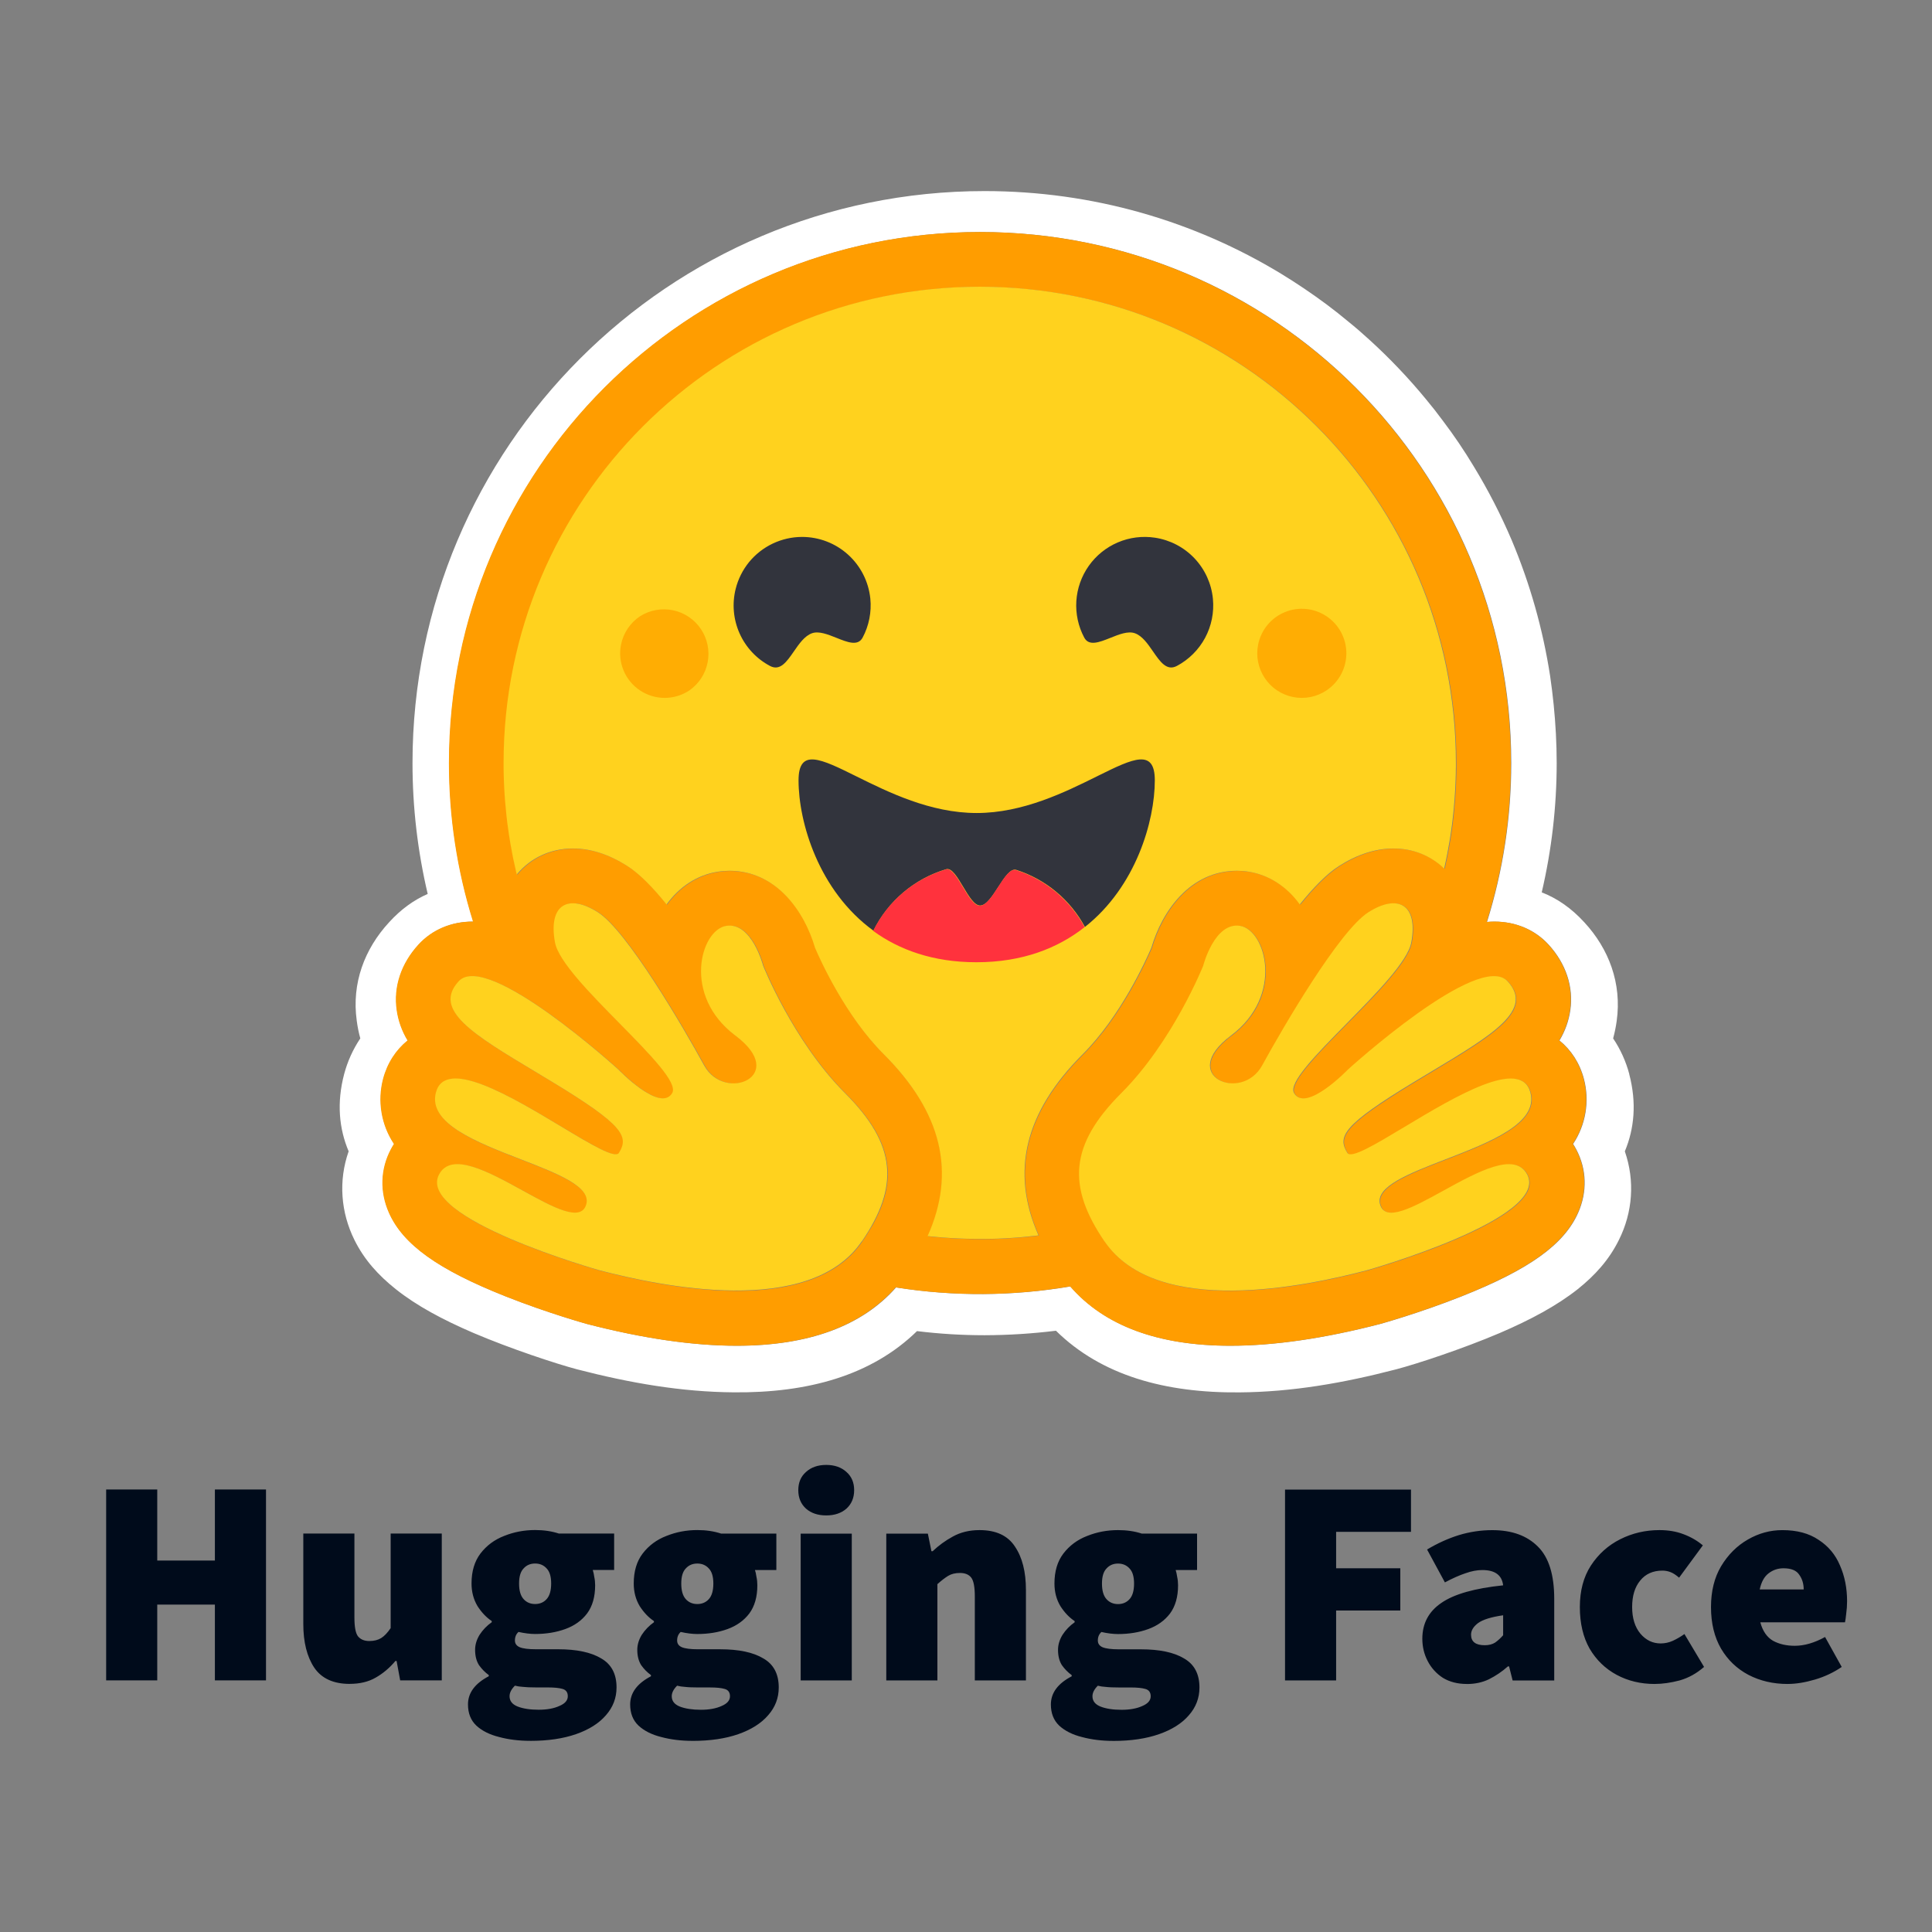
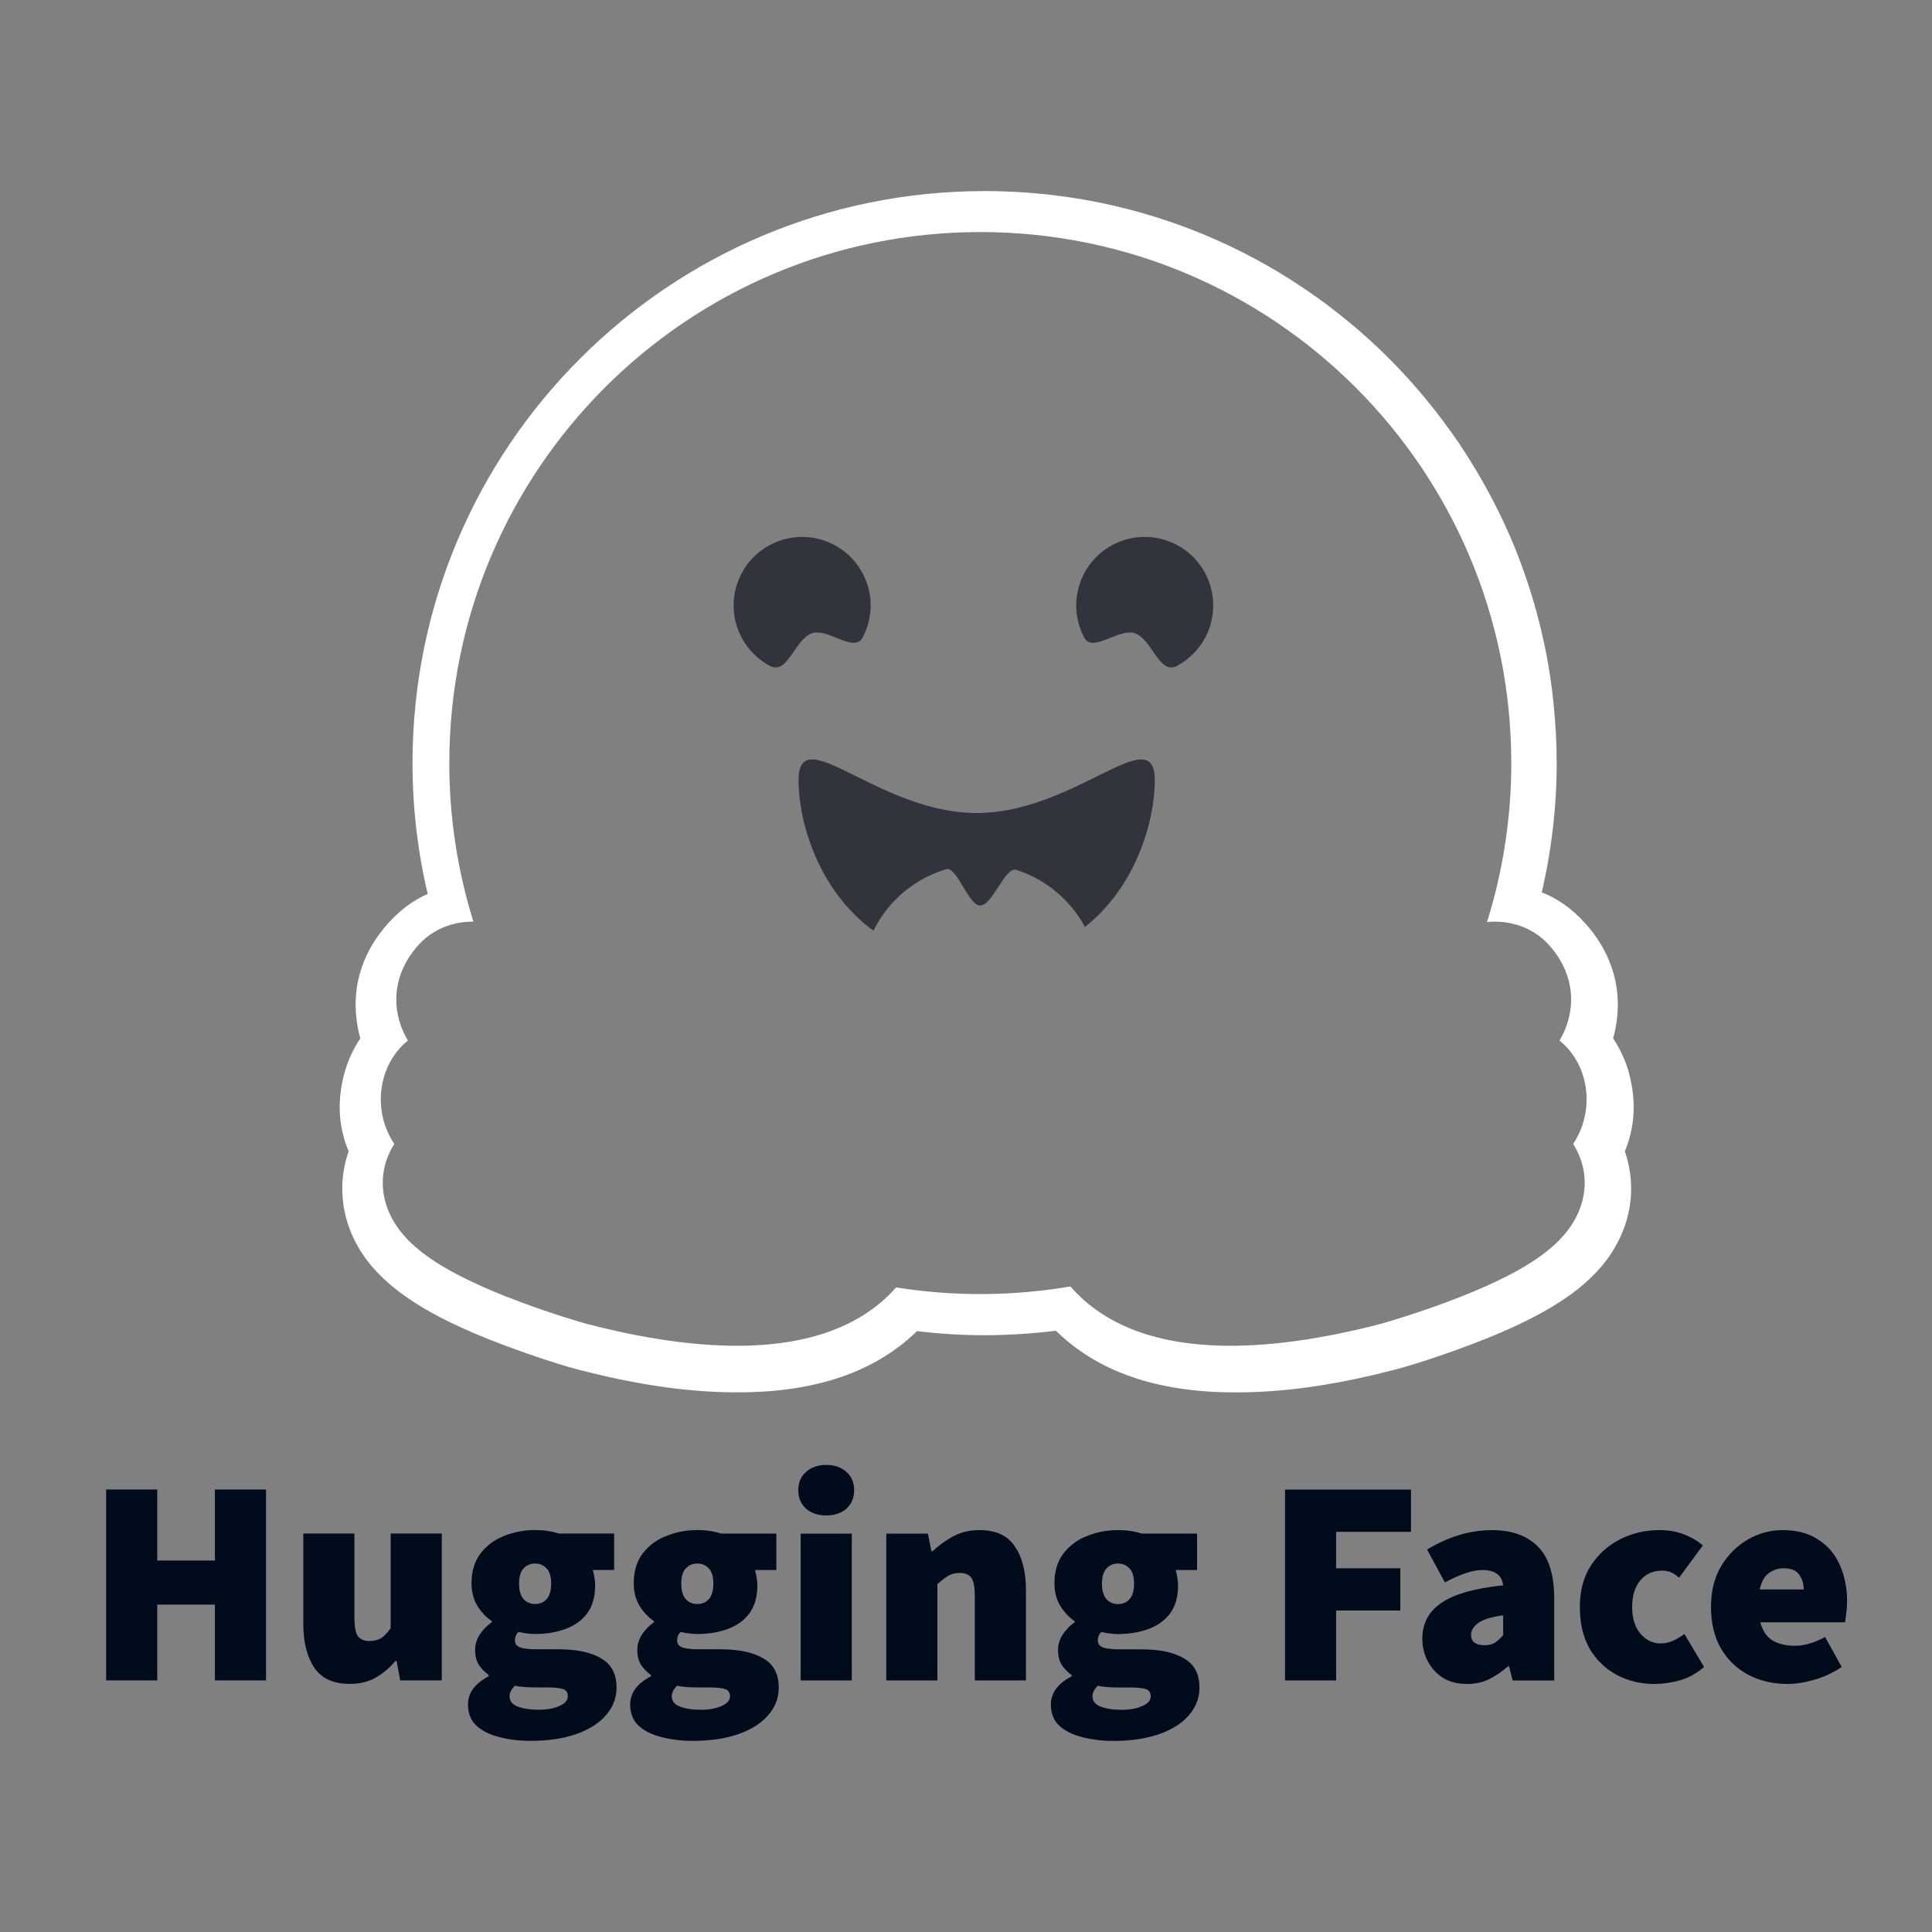
<svg xmlns="http://www.w3.org/2000/svg" width="92" height="92" viewBox="0 0 92 92" fill="none">
  <rect x="0" y="0" width="92" height="92" fill="#808080" stroke="none" />
  <path d="M77.586 51.151C77.426 50.544 77.165 49.969 76.816 49.448C76.891 49.173 76.948 48.894 76.986 48.613C77.234 46.825 76.614 45.187 75.446 43.922C74.813 43.23 74.135 42.773 73.416 42.493C73.888 40.475 74.127 38.41 74.128 36.338C74.128 35.392 74.075 34.465 73.984 33.552C73.938 33.096 73.881 32.641 73.815 32.188C73.473 29.968 72.86 27.799 71.989 25.73C71.472 24.516 70.868 23.341 70.181 22.214C69.731 21.464 69.241 20.739 68.713 20.042C68.454 19.69 68.184 19.346 67.904 19.011C67.073 18.001 66.169 17.052 65.201 16.172C64.88 15.877 64.549 15.591 64.209 15.317C63.875 15.038 63.534 14.768 63.185 14.507C62.483 13.985 61.758 13.495 61.011 13.039C56.89 10.535 52.055 9.099 46.885 9.099C31.837 9.099 19.643 21.294 19.643 36.34C19.643 38.437 19.886 40.528 20.367 42.569C19.721 42.85 19.102 43.287 18.527 43.92C17.36 45.186 16.739 46.817 16.988 48.606C17.025 48.89 17.081 49.17 17.157 49.447C16.808 49.969 16.548 50.544 16.387 51.151C16.028 52.516 16.146 53.746 16.602 54.825C16.107 56.234 16.23 57.735 16.876 59.041C17.346 59.993 18.019 60.73 18.847 61.389C19.832 62.173 21.066 62.838 22.554 63.477C24.328 64.233 26.494 64.945 27.479 65.206C30.024 65.865 32.463 66.282 34.938 66.302C38.462 66.335 41.496 65.506 43.667 63.386C44.735 63.517 45.809 63.582 46.885 63.582C48.02 63.579 49.155 63.507 50.283 63.368C52.45 65.502 55.495 66.338 59.032 66.304C61.504 66.285 63.944 65.867 66.481 65.207C67.473 64.946 69.638 64.235 71.415 63.478C72.903 62.839 74.136 62.173 75.128 61.391C75.95 60.732 76.622 59.995 77.092 59.042C77.744 57.737 77.862 56.236 77.373 54.826C77.825 53.748 77.942 52.515 77.583 51.152L77.586 51.151ZM75.062 54.732C75.562 55.681 75.594 56.753 75.152 57.751C74.483 59.264 72.822 60.456 69.593 61.736C67.587 62.532 65.749 63.041 65.733 63.045C63.08 63.734 60.677 64.084 58.601 64.084C55.16 64.084 52.599 63.135 50.974 61.259C48.228 61.727 45.423 61.743 42.672 61.306C41.046 63.15 38.501 64.084 35.087 64.084C33.009 64.084 30.609 63.734 27.955 63.046C27.938 63.041 26.101 62.532 24.095 61.737C20.867 60.457 19.206 59.265 18.536 57.751C18.095 56.753 18.126 55.681 18.627 54.732C18.673 54.644 18.722 54.559 18.775 54.475C18.475 54.025 18.274 53.517 18.185 52.983C18.096 52.45 18.121 51.904 18.258 51.381C18.457 50.627 18.867 49.999 19.424 49.548C19.157 49.107 18.981 48.616 18.907 48.105C18.747 46.994 19.115 45.884 19.945 44.979C20.591 44.275 21.505 43.887 22.516 43.887H22.543C21.78 41.442 21.393 38.896 21.396 36.335C21.396 22.372 32.718 11.05 46.681 11.05C60.648 11.05 71.966 22.372 71.966 36.335C71.967 38.902 71.578 41.455 70.811 43.905C70.933 43.893 71.053 43.887 71.17 43.887C72.181 43.887 73.095 44.274 73.741 44.978C74.57 45.882 74.94 46.992 74.779 48.105C74.705 48.615 74.53 49.106 74.262 49.547C74.819 49.998 75.23 50.626 75.428 51.381C75.565 51.904 75.589 52.45 75.5 52.983C75.411 53.516 75.21 54.025 74.911 54.475C74.964 54.557 75.014 54.643 75.06 54.731L75.062 54.732Z" fill="white" />
-   <path d="M74.894 54.472C75.193 54.022 75.394 53.513 75.483 52.98C75.572 52.447 75.547 51.901 75.411 51.378C75.212 50.623 74.802 49.995 74.245 49.544C74.512 49.103 74.688 48.612 74.762 48.102C74.922 46.99 74.554 45.881 73.724 44.975C73.078 44.272 72.164 43.884 71.153 43.884C71.036 43.884 70.916 43.89 70.794 43.902C71.56 41.452 71.949 38.9 71.947 36.333C71.947 22.369 60.625 11.048 46.662 11.048C32.698 11.048 21.377 22.366 21.377 36.333C21.374 38.893 21.761 41.44 22.523 43.884H22.497C21.485 43.884 20.572 44.272 19.926 44.976C19.097 45.88 18.727 46.989 18.888 48.102C18.961 48.613 19.137 49.104 19.405 49.545C18.848 49.996 18.438 50.623 18.239 51.378C18.102 51.901 18.078 52.448 18.167 52.981C18.256 53.514 18.457 54.023 18.757 54.473C18.704 54.556 18.654 54.642 18.608 54.73C18.109 55.678 18.076 56.751 18.517 57.749C19.186 59.262 20.848 60.454 24.077 61.734C26.084 62.53 27.922 63.039 27.936 63.044C30.59 63.732 32.993 64.082 35.069 64.082C38.483 64.082 41.028 63.148 42.654 61.304C45.405 61.74 48.21 61.724 50.956 61.257C52.58 63.132 55.142 64.082 58.583 64.082C60.66 64.082 63.061 63.732 65.715 63.044C65.731 63.038 67.568 62.53 69.575 61.734C72.803 60.454 74.464 59.262 75.134 57.749C75.576 56.75 75.544 55.678 75.043 54.73C74.998 54.642 74.948 54.556 74.895 54.473L74.894 54.472ZM41.504 58.415C41.364 58.66 41.214 58.9 41.054 59.132C40.634 59.747 40.081 60.217 39.439 60.567C38.212 61.236 36.66 61.47 35.083 61.47C32.591 61.47 30.035 60.887 28.605 60.515C28.535 60.497 19.83 58.038 20.931 55.943C21.116 55.592 21.422 55.451 21.806 55.451C23.358 55.451 26.184 57.762 27.398 57.762C27.669 57.762 27.861 57.646 27.939 57.365C28.457 55.508 20.073 54.728 20.779 52.039C20.904 51.563 21.242 51.37 21.717 51.37C23.769 51.37 28.374 54.978 29.338 54.978C29.412 54.979 29.464 54.956 29.493 54.912L29.506 54.891C29.958 54.144 29.698 53.602 26.601 51.704L26.304 51.523C22.896 49.461 20.502 48.22 21.864 46.739C22.02 46.568 22.242 46.493 22.512 46.493C22.832 46.493 23.218 46.6 23.644 46.779C25.444 47.538 27.938 49.608 28.982 50.509C29.289 50.777 29.47 50.941 29.47 50.941C29.47 50.941 30.79 52.313 31.588 52.313C31.771 52.313 31.927 52.241 32.033 52.061C32.599 51.107 26.779 46.697 26.45 44.878C26.227 43.645 26.606 43.02 27.306 43.02C27.639 43.02 28.045 43.161 28.494 43.446C29.885 44.329 32.572 48.945 33.556 50.74C33.886 51.342 34.448 51.597 34.955 51.597C35.961 51.597 36.748 50.597 35.048 49.325C32.492 47.413 33.389 44.287 34.608 44.096C34.661 44.087 34.713 44.083 34.766 44.083C35.875 44.083 36.365 45.995 36.365 45.995C36.365 45.995 37.798 49.597 40.263 52.06C42.499 54.294 42.811 56.129 41.509 58.414L41.504 58.415ZM49.471 58.837L49.343 58.852L49.126 58.878L48.781 58.912L48.669 58.922L48.566 58.93L48.42 58.942C48.367 58.946 48.314 58.95 48.26 58.953L48.099 58.964L48.064 58.966L47.938 58.974L47.885 58.976L47.735 58.984L47.561 58.991L47.403 58.996L47.298 59H47.245C47.212 59 47.179 59.001 47.146 59.002H47.093C47.06 59.002 47.028 59.002 46.995 59.003L46.861 59.005H46.674C46.528 59.005 46.381 59.003 46.234 59.001L46.116 58.998L46.015 58.995L45.89 58.992L45.734 58.985L45.594 58.979L45.557 58.978L45.423 58.971L45.312 58.964L45.226 58.959C45.118 58.952 45.009 58.945 44.9 58.936L44.786 58.927L44.643 58.915L44.475 58.9C44.381 58.891 44.287 58.881 44.194 58.871H44.189C45.557 55.819 44.865 52.971 42.102 50.212C40.29 48.402 39.083 45.73 38.835 45.144C38.329 43.407 36.989 41.476 34.763 41.476C34.575 41.476 34.387 41.49 34.202 41.52C33.226 41.673 32.374 42.235 31.766 43.079C31.109 42.262 30.471 41.612 29.893 41.245C29.022 40.694 28.154 40.413 27.307 40.413C26.251 40.413 25.307 40.847 24.648 41.634L24.632 41.654L24.595 41.498L24.593 41.492C24.468 40.956 24.363 40.416 24.278 39.873C24.278 39.869 24.277 39.865 24.276 39.861L24.258 39.739C24.239 39.617 24.222 39.495 24.206 39.373L24.184 39.207C24.17 39.099 24.157 38.991 24.145 38.883L24.144 38.87C24.117 38.627 24.093 38.384 24.074 38.14L24.064 37.999L24.056 37.883C24.056 37.873 24.055 37.864 24.054 37.856L24.044 37.699C24.041 37.643 24.037 37.586 24.035 37.53L24.027 37.36L24.021 37.212L24.019 37.167L24.014 37.03L24.011 36.914C24.011 36.867 24.01 36.821 24.008 36.775L24.005 36.628L24.004 36.482C24.003 36.433 24.004 36.385 24.004 36.336C24.004 23.815 34.156 13.663 46.68 13.663C59.205 13.663 69.356 23.814 69.356 36.335V36.628C69.356 36.677 69.355 36.726 69.354 36.775C69.354 36.815 69.353 36.856 69.351 36.896C69.351 36.932 69.35 36.967 69.348 37.002C69.347 37.049 69.346 37.094 69.344 37.14V37.144L69.332 37.442L69.33 37.475L69.322 37.623L69.315 37.741C69.298 38.02 69.276 38.298 69.249 38.576V38.58L69.234 38.736L69.194 39.1L69.178 39.221L69.159 39.365L69.138 39.521L69.113 39.695L69.093 39.832L69.067 39.988C69.059 40.04 69.051 40.092 69.041 40.143C69.031 40.195 69.023 40.246 69.014 40.298C68.996 40.4 68.977 40.503 68.957 40.606C68.908 40.861 68.854 41.116 68.798 41.369C68.16 40.749 67.315 40.411 66.382 40.411C65.537 40.411 64.667 40.691 63.797 41.243C63.219 41.61 62.581 42.26 61.924 43.077C61.315 42.232 60.463 41.672 59.489 41.517C59.303 41.488 59.115 41.473 58.927 41.474C56.701 41.474 55.361 43.405 54.855 45.141C54.604 45.728 53.398 48.4 51.585 50.213C48.824 52.965 48.126 55.802 49.473 58.839L49.471 58.837ZM72.881 52.731L72.871 52.757C72.855 52.8 72.837 52.842 72.817 52.884C72.788 52.943 72.756 53 72.719 53.055C72.669 53.129 72.615 53.2 72.555 53.267C72.542 53.283 72.528 53.299 72.513 53.314C72.491 53.337 72.469 53.36 72.447 53.382C72.044 53.781 71.43 54.131 70.736 54.452C70.658 54.488 70.578 54.523 70.497 54.559L70.417 54.594C70.364 54.618 70.31 54.642 70.254 54.665L70.089 54.734L69.922 54.803C69.532 54.964 69.131 55.116 68.741 55.268L68.574 55.333L68.41 55.397L68.085 55.526L67.926 55.59L67.77 55.654L67.693 55.685L67.542 55.75C66.394 56.242 65.568 56.743 65.742 57.365C65.746 57.383 65.752 57.4 65.758 57.416C65.784 57.489 65.823 57.557 65.874 57.615C66.079 57.827 66.45 57.794 66.918 57.625C66.956 57.612 66.995 57.597 67.035 57.581L67.115 57.549L67.155 57.533C67.262 57.487 67.376 57.437 67.492 57.381C67.521 57.367 67.55 57.353 67.579 57.339C68.152 57.059 68.801 56.682 69.445 56.339C69.543 56.285 69.642 56.233 69.74 56.183C69.902 56.099 70.064 56.019 70.228 55.942C70.838 55.656 71.411 55.452 71.872 55.452C72.088 55.452 72.279 55.496 72.438 55.599L72.465 55.616C72.546 55.673 72.615 55.742 72.672 55.822C72.686 55.841 72.699 55.861 72.711 55.881C72.724 55.901 72.736 55.922 72.747 55.944C72.974 56.377 72.784 56.824 72.338 57.263C71.91 57.684 71.244 58.097 70.487 58.48C70.431 58.509 70.374 58.537 70.317 58.565C68.064 59.671 65.114 60.504 65.072 60.514C64.025 60.789 62.964 61.014 61.895 61.187L61.707 61.216L61.677 61.22C61.39 61.263 61.102 61.301 60.812 61.334L60.786 61.337C60.254 61.398 59.719 61.439 59.183 61.458H59.175C58.981 61.465 58.787 61.469 58.594 61.468H58.37C58.075 61.464 57.779 61.451 57.485 61.428C57.478 61.428 57.471 61.428 57.464 61.427C57.177 61.404 56.891 61.37 56.607 61.326L56.389 61.289L56.292 61.271L56.284 61.269C56.18 61.249 56.077 61.228 55.974 61.204C55.914 61.191 55.855 61.177 55.795 61.162L55.76 61.152L55.674 61.129L55.658 61.125L55.566 61.098L55.465 61.069L55.453 61.066L55.366 61.039L55.268 61.007L55.187 60.981L55.128 60.96C55.072 60.94 55.016 60.919 54.959 60.898L54.906 60.877L54.862 60.859C54.777 60.825 54.693 60.789 54.609 60.752L54.553 60.726L54.544 60.721L54.486 60.694L54.37 60.637L54.359 60.632L54.304 60.602C54.206 60.552 54.11 60.497 54.016 60.439L53.965 60.408C53.939 60.392 53.913 60.375 53.889 60.359L53.822 60.314L53.75 60.265L53.706 60.234C53.661 60.202 53.616 60.168 53.572 60.134L53.503 60.08C53.452 60.039 53.402 59.997 53.352 59.954L53.35 59.952C53.302 59.91 53.255 59.868 53.209 59.824L53.207 59.821L53.136 59.751L53.068 59.681L53 59.608L52.936 59.537L52.929 59.529C52.821 59.403 52.72 59.272 52.627 59.135L52.59 59.08L52.517 58.971L52.446 58.863C52.386 58.772 52.329 58.68 52.275 58.587L52.217 58.489L52.187 58.435C52.177 58.417 52.166 58.398 52.155 58.38L52.138 58.349C52.133 58.34 52.131 58.337 52.128 58.33C52.108 58.295 52.088 58.259 52.068 58.222L52.042 58.174L52.015 58.123L51.989 58.072L51.937 57.967L51.912 57.916C51.895 57.88 51.878 57.843 51.862 57.807L51.842 57.763C51.819 57.713 51.797 57.663 51.776 57.611L51.736 57.51C51.697 57.412 51.661 57.312 51.628 57.211C51.617 57.181 51.608 57.152 51.599 57.122C51.578 57.054 51.558 56.986 51.541 56.916C51.507 56.788 51.479 56.658 51.458 56.527C51.435 56.384 51.42 56.24 51.412 56.096L51.41 56.048L51.407 55.953C51.391 54.675 52.038 53.446 53.421 52.064C55.884 49.602 57.319 45.999 57.319 45.999C57.319 45.999 57.358 45.848 57.438 45.63C57.465 45.559 57.493 45.487 57.523 45.416C57.556 45.335 57.593 45.256 57.632 45.178L57.643 45.156C57.693 45.056 57.748 44.96 57.806 44.865C57.819 44.843 57.833 44.822 57.848 44.8C57.892 44.735 57.938 44.672 57.987 44.611C58.025 44.564 58.065 44.519 58.107 44.475C58.25 44.328 58.413 44.207 58.598 44.143L58.621 44.136C58.636 44.13 58.652 44.125 58.668 44.121C58.687 44.116 58.705 44.112 58.723 44.108L58.732 44.107C58.771 44.099 58.81 44.094 58.85 44.091H58.854C58.874 44.091 58.895 44.089 58.916 44.089C58.969 44.089 59.022 44.093 59.074 44.101C59.297 44.136 59.508 44.268 59.69 44.473L59.714 44.502C59.773 44.571 59.827 44.645 59.875 44.723C59.911 44.781 59.945 44.841 59.977 44.905L60.014 44.983L60.032 45.023C60.044 45.05 60.055 45.077 60.066 45.105C60.129 45.266 60.177 45.43 60.211 45.599C60.264 45.863 60.285 46.132 60.274 46.4L60.269 46.496C60.245 46.852 60.167 47.202 60.039 47.535L59.999 47.635C59.897 47.878 59.77 48.11 59.62 48.325L59.585 48.374C59.453 48.558 59.306 48.731 59.145 48.891C58.986 49.05 58.817 49.197 58.637 49.331C58.456 49.464 58.287 49.612 58.131 49.773C57.681 50.244 57.577 50.661 57.678 50.976C57.69 51.012 57.704 51.047 57.72 51.081C57.758 51.155 57.806 51.221 57.864 51.28L57.88 51.296C57.897 51.312 57.914 51.327 57.931 51.341L57.949 51.356C57.993 51.39 58.039 51.42 58.087 51.446C58.101 51.453 58.114 51.461 58.13 51.468C58.196 51.501 58.265 51.527 58.336 51.548L58.356 51.553L58.383 51.56L58.406 51.565L58.431 51.57L58.455 51.575L58.479 51.579C58.497 51.583 58.514 51.586 58.532 51.588L58.55 51.59L58.58 51.594L58.6 51.596L58.631 51.598H58.65L58.682 51.6H58.786L58.816 51.598L58.85 51.596L58.892 51.592L58.931 51.587C58.939 51.587 58.948 51.586 58.957 51.584C59.123 51.559 59.284 51.508 59.432 51.431C59.485 51.405 59.536 51.376 59.585 51.343C59.654 51.297 59.718 51.247 59.779 51.192L59.821 51.152L59.841 51.133C59.882 51.091 59.921 51.047 59.957 51.002C60.021 50.921 60.078 50.835 60.127 50.745C60.713 49.68 61.326 48.632 61.968 47.6L62.056 47.459L62.145 47.318L62.278 47.106L62.324 47.036L62.413 46.896C62.535 46.709 62.656 46.524 62.777 46.341L62.869 46.205C63.052 45.933 63.235 45.669 63.415 45.418L63.506 45.295C63.703 45.023 63.907 44.757 64.12 44.498L64.205 44.397C64.218 44.38 64.232 44.364 64.247 44.347L64.33 44.251L64.371 44.205L64.451 44.114L64.492 44.07C64.53 44.028 64.57 43.986 64.61 43.945L64.688 43.867C64.84 43.711 65.006 43.573 65.187 43.452L65.228 43.425L65.271 43.398C65.298 43.381 65.325 43.365 65.353 43.35C66.061 42.949 66.646 42.919 66.983 43.256C67.187 43.461 67.3 43.799 67.294 44.27C67.294 44.29 67.294 44.311 67.292 44.333V44.356C67.292 44.377 67.291 44.399 67.289 44.421C67.289 44.447 67.285 44.474 67.283 44.502L67.276 44.572C67.276 44.579 67.275 44.586 67.274 44.593L67.267 44.656C67.267 44.662 67.266 44.669 67.264 44.675C67.261 44.704 67.257 44.732 67.251 44.76C67.248 44.786 67.244 44.812 67.239 44.838L67.231 44.883C67.224 44.925 67.214 44.968 67.201 45.009C67.168 45.12 67.125 45.228 67.072 45.331C67.039 45.395 67.003 45.462 66.963 45.531C66.943 45.565 66.922 45.599 66.9 45.635L66.866 45.688C66.832 45.743 66.796 45.797 66.76 45.851C66.665 45.986 66.567 46.119 66.464 46.248L66.418 46.307C66.286 46.471 66.151 46.633 66.013 46.791L65.903 46.916L65.847 46.978C65.771 47.064 65.694 47.148 65.617 47.232L65.558 47.296L65.438 47.425L65.317 47.554L65.193 47.684L65.069 47.815L64.943 47.945L64.689 48.207C63.476 49.451 62.197 50.691 61.764 51.465C61.736 51.516 61.71 51.568 61.686 51.62C61.625 51.761 61.599 51.881 61.616 51.978C61.621 52.011 61.633 52.041 61.65 52.069C61.675 52.111 61.704 52.15 61.738 52.185C61.754 52.2 61.771 52.215 61.789 52.228C61.878 52.292 61.985 52.325 62.094 52.321H62.128L62.164 52.318L62.199 52.314L62.228 52.31L62.239 52.308L62.266 52.303L62.273 52.301L62.303 52.295L62.345 52.284L62.382 52.273C62.406 52.266 62.431 52.258 62.456 52.248C62.51 52.229 62.563 52.207 62.615 52.182C62.628 52.176 62.641 52.17 62.654 52.163L62.694 52.143C62.746 52.117 62.798 52.088 62.85 52.057C62.892 52.033 62.933 52.008 62.974 51.981L63.014 51.955C63.028 51.946 63.041 51.938 63.054 51.928L63.094 51.901L63.114 51.886L63.172 51.846C63.226 51.809 63.276 51.771 63.327 51.733L63.331 51.729L63.411 51.667C63.521 51.58 63.626 51.493 63.72 51.411L63.783 51.355L63.789 51.35L63.821 51.321C63.898 51.252 63.967 51.187 64.025 51.134L64.048 51.111L64.105 51.057L64.138 51.024L64.15 51.012L64.153 51.009L64.211 50.952L64.213 50.949L64.224 50.939L64.237 50.928L64.241 50.924L64.252 50.914L64.313 50.86L64.347 50.829C64.364 50.815 64.382 50.799 64.401 50.781L64.441 50.745L64.464 50.725L64.506 50.688L64.569 50.633L64.603 50.604C64.733 50.491 64.891 50.354 65.073 50.199L65.148 50.137L65.271 50.034L65.396 49.928C65.561 49.792 65.738 49.648 65.926 49.496L66.048 49.397C66.153 49.314 66.26 49.229 66.37 49.143L66.503 49.04C66.873 48.755 67.248 48.477 67.629 48.206L67.744 48.126C67.824 48.07 67.904 48.015 67.985 47.961L68.058 47.912C68.202 47.815 68.347 47.72 68.493 47.627L68.566 47.582L68.638 47.536C68.71 47.492 68.782 47.448 68.853 47.405L68.925 47.363L69.068 47.279L69.208 47.199L69.237 47.183L69.348 47.123C69.394 47.097 69.44 47.073 69.486 47.049L69.555 47.014L69.621 46.98C69.773 46.904 69.928 46.833 70.085 46.769L70.15 46.742C70.191 46.724 70.233 46.708 70.275 46.693C70.317 46.679 70.358 46.665 70.398 46.65L70.505 46.616L70.517 46.612C70.535 46.607 70.554 46.602 70.573 46.597L70.578 46.595C70.616 46.584 70.654 46.575 70.691 46.565H70.694C70.75 46.552 70.805 46.541 70.858 46.532C70.876 46.528 70.894 46.526 70.911 46.523C70.996 46.511 71.081 46.505 71.166 46.503H71.192C71.225 46.503 71.258 46.505 71.289 46.508C71.304 46.509 71.319 46.511 71.333 46.513H71.339L71.382 46.52L71.424 46.529H71.429L71.47 46.54C71.585 46.57 71.689 46.628 71.777 46.709L71.784 46.716L71.799 46.731L71.815 46.747C71.934 46.873 72.034 47.018 72.109 47.175L72.12 47.202C72.146 47.261 72.166 47.323 72.18 47.387C72.219 47.564 72.208 47.748 72.149 47.919C72.124 47.994 72.093 48.066 72.056 48.136L72.031 48.18C71.938 48.336 71.828 48.482 71.703 48.615L71.676 48.643C71.598 48.726 71.516 48.805 71.43 48.881L71.399 48.91C71.333 48.968 71.266 49.025 71.197 49.08L71.162 49.11C71.114 49.148 71.065 49.187 71.014 49.226C70.839 49.36 70.66 49.489 70.479 49.614C70.371 49.687 70.26 49.761 70.146 49.837C69.933 49.976 69.719 50.113 69.502 50.247C69.44 50.286 69.376 50.324 69.312 50.363C68.724 50.726 68.071 51.113 67.376 51.533L67.195 51.643C66.998 51.763 66.812 51.878 66.637 51.987L66.549 52.043L66.382 52.15C66.271 52.22 66.16 52.291 66.05 52.364L65.962 52.423C65.918 52.451 65.875 52.48 65.832 52.508L65.79 52.535L65.661 52.622L65.592 52.669L65.512 52.725L65.437 52.777C65.32 52.859 65.204 52.943 65.09 53.029L65.049 53.059L64.918 53.161L64.864 53.205C64.771 53.279 64.687 53.35 64.611 53.419L64.573 53.453L64.512 53.511L64.47 53.551L64.451 53.57C64.408 53.613 64.367 53.656 64.326 53.702L64.306 53.725C64.263 53.775 64.224 53.824 64.19 53.871L64.175 53.894C64.136 53.95 64.102 54.011 64.073 54.073L64.063 54.095L64.056 54.11L64.051 54.123L64.045 54.141C64.028 54.185 64.016 54.231 64.009 54.278L64.006 54.298L64.003 54.316L64.002 54.334V54.428C64.001 54.436 64.002 54.444 64.004 54.452L64.005 54.466C64.005 54.474 64.007 54.481 64.008 54.49L64.014 54.523V54.524L64.02 54.556L64.029 54.589C64.039 54.623 64.05 54.656 64.064 54.689C64.065 54.691 64.066 54.694 64.067 54.696L64.078 54.721C64.093 54.755 64.109 54.788 64.126 54.821L64.146 54.855L64.165 54.889L64.186 54.923L64.198 54.939L64.205 54.946L64.212 54.953L64.22 54.959C64.225 54.962 64.231 54.966 64.237 54.969L64.256 54.977L64.278 54.983C64.451 55.022 64.805 54.879 65.276 54.631L65.361 54.586L65.504 54.508L65.575 54.469C65.625 54.441 65.675 54.412 65.727 54.382L65.822 54.329C66.445 53.97 67.19 53.509 67.96 53.059C68.031 53.017 68.104 52.974 68.177 52.933L68.322 52.84L68.54 52.716C68.849 52.54 69.162 52.371 69.48 52.209L69.621 52.138C69.716 52.09 69.809 52.045 69.902 52.001C70.081 51.916 70.262 51.836 70.445 51.759L70.545 51.719L70.557 51.714C71.088 51.504 71.57 51.373 71.959 51.373C72.044 51.373 72.128 51.38 72.211 51.393H72.213C72.24 51.398 72.265 51.404 72.289 51.41H72.293C72.329 51.419 72.365 51.431 72.399 51.444C72.426 51.454 72.453 51.465 72.478 51.479C72.599 51.541 72.701 51.634 72.773 51.749C72.799 51.789 72.822 51.831 72.841 51.875C72.852 51.901 72.862 51.928 72.871 51.956C72.88 51.984 72.89 52.012 72.898 52.042C72.962 52.268 72.956 52.508 72.88 52.731L72.881 52.731Z" fill="#FF9D00" />
-   <path d="M69.328 36.473V36.326C69.328 23.805 59.18 13.653 46.656 13.653C34.135 13.653 23.98 23.805 23.98 36.326V36.473C23.981 36.521 23.981 36.57 23.981 36.619L23.983 36.727V36.766L23.985 36.819L23.987 36.905L23.99 37.021L23.995 37.157L23.996 37.203L24.002 37.344V37.351L24.01 37.516V37.52C24.016 37.629 24.022 37.738 24.029 37.846L24.03 37.855C24.033 37.9 24.036 37.944 24.04 37.989L24.04 38.001L24.05 38.13L24.051 38.139L24.057 38.214C24.075 38.429 24.096 38.645 24.119 38.86L24.121 38.873L24.139 39.032L24.159 39.198C24.182 39.375 24.206 39.552 24.233 39.729L24.234 39.737C24.257 39.888 24.281 40.038 24.307 40.187C24.381 40.621 24.468 41.053 24.569 41.482L24.57 41.489L24.581 41.53L24.608 41.645L24.624 41.624C25.282 40.838 26.226 40.404 27.283 40.404C28.13 40.404 28.998 40.684 29.869 41.236C30.446 41.603 31.085 42.253 31.742 43.07C32.35 42.225 33.202 41.664 34.177 41.511C34.363 41.481 34.55 41.467 34.738 41.466C36.964 41.466 38.305 43.397 38.811 45.135C39.06 45.721 40.267 48.392 42.084 50.203C44.847 52.963 45.539 55.813 44.171 58.862H44.175C44.325 58.878 44.475 58.893 44.624 58.905L44.644 58.907L44.767 58.917L44.881 58.927C44.99 58.935 45.098 58.943 45.207 58.95L45.293 58.955L45.362 58.959L45.405 58.961L45.538 58.968L45.575 58.97L45.715 58.976L45.871 58.982L45.997 58.986L46.018 58.987C46.044 58.988 46.071 58.988 46.098 58.989H46.126C46.303 58.993 46.479 58.995 46.656 58.995H46.843L46.977 58.994C47.01 58.992 47.043 58.992 47.075 58.992H47.127L47.173 58.991L47.226 58.99H47.279L47.384 58.987L47.542 58.982L47.717 58.974L47.866 58.967L47.92 58.964L47.999 58.959L48.046 58.957L48.081 58.955L48.242 58.944C48.295 58.94 48.348 58.936 48.402 58.932L48.547 58.921L48.65 58.912L48.762 58.902C48.95 58.884 49.138 58.864 49.325 58.843L49.452 58.828C48.107 55.791 48.803 52.955 51.555 50.205C53.369 48.393 54.574 45.72 54.826 45.133C55.332 43.397 56.671 41.466 58.898 41.466C59.086 41.466 59.273 41.48 59.46 41.51C60.433 41.663 61.285 42.224 61.895 43.069C62.552 42.252 63.19 41.602 63.767 41.235C64.638 40.683 65.507 40.404 66.353 40.404C67.285 40.404 68.131 40.742 68.769 41.361C68.826 41.108 68.879 40.853 68.928 40.598C68.958 40.444 68.986 40.29 69.011 40.135C69.022 40.083 69.031 40.032 69.038 39.98L69.041 39.96L69.062 39.825L69.084 39.687V39.686L69.109 39.513L69.127 39.382L69.13 39.356L69.149 39.214L69.164 39.092L69.191 38.851L69.201 38.755L69.205 38.728L69.22 38.568L69.232 38.443C69.257 38.168 69.277 37.892 69.293 37.615V37.613L69.301 37.467L69.302 37.434L69.308 37.295L69.314 37.136V37.132L69.316 37.094C69.317 37.061 69.318 37.028 69.318 36.995L69.319 36.981C69.32 36.951 69.321 36.919 69.321 36.888L69.322 36.861L69.324 36.767V36.74C69.326 36.7 69.326 36.66 69.326 36.62L69.328 36.473ZM41.034 59.125C42.829 56.491 42.702 54.514 40.238 52.052C37.774 49.589 36.34 45.987 36.34 45.987C36.34 45.987 35.804 43.895 34.584 44.088C33.363 44.28 32.468 47.406 35.023 49.318C37.579 51.231 34.515 52.527 33.531 50.733C32.547 48.937 29.863 44.321 28.469 43.439C27.077 42.556 26.098 43.05 26.426 44.87C26.588 45.773 28.105 47.315 29.522 48.753C30.959 50.215 32.294 51.572 32.009 52.051C31.443 53.004 29.448 50.93 29.448 50.93C29.448 50.93 23.201 45.245 21.842 46.726C20.589 48.091 22.522 49.252 25.502 51.041L26.283 51.511C29.691 53.575 29.957 54.119 29.473 54.898C29.294 55.186 28.153 54.502 26.75 53.66C24.358 52.223 21.203 50.329 20.757 52.024C20.371 53.491 22.692 54.39 24.796 55.205C26.549 55.884 28.153 56.505 27.917 57.348C27.672 58.222 26.347 57.493 24.898 56.696C23.272 55.801 21.49 54.821 20.907 55.928C19.805 58.019 28.509 60.481 28.581 60.499C31.393 61.228 38.535 62.774 41.033 59.116L41.034 59.125ZM52.601 59.125C50.805 56.491 50.932 54.514 53.396 52.052C55.86 49.589 57.295 45.987 57.295 45.987C57.295 45.987 57.83 43.895 59.05 44.088C60.271 44.28 61.167 47.406 58.611 49.318C56.055 51.229 59.119 52.527 60.103 50.733C61.087 48.937 63.772 44.321 65.163 43.439C66.554 42.556 67.535 43.05 67.206 44.87C67.044 45.773 65.527 47.315 64.11 48.756C62.673 50.217 61.338 51.575 61.623 52.053C62.189 53.007 64.186 50.931 64.186 50.931C64.186 50.931 70.433 45.247 71.791 46.728C73.045 48.093 71.111 49.254 68.132 51.042C67.879 51.194 67.619 51.351 67.351 51.512C63.943 53.576 63.677 54.121 64.161 54.9C64.34 55.188 65.481 54.503 66.884 53.661C69.276 52.225 72.431 50.331 72.877 52.026C73.263 53.493 70.942 54.392 68.838 55.206C67.084 55.885 65.481 56.506 65.717 57.35C65.961 58.224 67.286 57.494 68.733 56.698C70.359 55.803 72.141 54.822 72.724 55.928C73.826 58.021 65.122 60.482 65.05 60.5C62.237 61.232 55.096 62.777 52.601 59.119V59.125Z" fill="#FFD21E" />
  <path d="M54.04 30.154C54.394 30.279 54.657 30.66 54.906 31.022C55.245 31.512 55.559 31.968 56.042 31.711C56.612 31.408 57.079 30.943 57.385 30.375C57.69 29.806 57.82 29.16 57.758 28.517C57.689 27.793 57.379 27.113 56.879 26.585C56.378 26.057 55.716 25.712 54.996 25.604C54.399 25.514 53.788 25.591 53.232 25.828C52.675 26.065 52.196 26.452 51.847 26.945C51.498 27.439 51.293 28.019 51.254 28.623C51.216 29.226 51.346 29.828 51.63 30.361C51.854 30.783 52.35 30.584 52.874 30.375C53.285 30.21 53.713 30.039 54.04 30.154ZM38.668 30.154C38.314 30.28 38.051 30.66 37.801 31.023C37.462 31.512 37.148 31.968 36.665 31.711C36.023 31.37 35.513 30.824 35.217 30.159C34.921 29.495 34.855 28.751 35.031 28.045C35.147 27.577 35.366 27.14 35.67 26.766C35.976 26.393 36.36 26.092 36.796 25.885C37.232 25.678 37.708 25.569 38.19 25.568C39 25.567 39.781 25.866 40.382 26.409C40.983 26.951 41.361 27.697 41.444 28.503C41.508 29.145 41.381 29.792 41.078 30.361C40.853 30.783 40.357 30.584 39.833 30.374C39.422 30.21 38.994 30.039 38.668 30.154ZM51.661 44.142C54.098 42.223 54.991 39.089 54.991 37.159C54.991 35.633 53.965 36.113 52.321 36.927L52.229 36.973C50.72 37.72 48.71 38.715 46.508 38.715C44.303 38.715 42.295 37.72 40.787 36.973C39.091 36.132 38.026 35.605 38.026 37.16C38.026 39.151 38.979 42.419 41.593 44.319C41.937 43.619 42.423 42.997 43.019 42.493C43.614 41.99 44.308 41.614 45.056 41.391C45.317 41.313 45.586 41.762 45.861 42.222C46.126 42.666 46.397 43.119 46.673 43.119C46.967 43.119 47.256 42.672 47.538 42.236C47.833 41.78 48.12 41.335 48.398 41.424C49.797 41.873 50.967 42.847 51.663 44.141L51.661 44.142Z" fill="#32343D" />
-   <path d="M51.646 44.15C50.377 45.15 48.691 45.821 46.494 45.821C44.431 45.821 42.817 45.229 41.578 44.328C41.923 43.629 42.409 43.007 43.005 42.504C43.6 42 44.294 41.624 45.041 41.401C45.554 41.247 46.096 43.128 46.659 43.128C47.26 43.128 47.84 41.259 48.384 41.433C49.782 41.883 50.952 42.857 51.648 44.15H51.646Z" fill="#FF323D" />
-   <path d="M32.836 32.871C32.487 33.106 32.077 33.232 31.656 33.233C31.236 33.234 30.825 33.109 30.475 32.876C30.125 32.643 29.853 32.311 29.692 31.923C29.531 31.534 29.49 31.107 29.573 30.695C29.628 30.421 29.736 30.161 29.892 29.93C30.047 29.698 30.247 29.499 30.479 29.345C30.947 29.049 31.512 28.947 32.054 29.061C32.595 29.175 33.071 29.497 33.379 29.958C33.686 30.418 33.802 30.98 33.7 31.525C33.599 32.069 33.289 32.552 32.836 32.871ZM63.174 32.871C62.943 33.027 62.683 33.136 62.409 33.191C62.136 33.246 61.854 33.247 61.58 33.193C61.306 33.139 61.045 33.031 60.813 32.876C60.581 32.721 60.382 32.522 60.227 32.289C60.072 32.058 59.964 31.797 59.91 31.524C59.855 31.25 59.856 30.968 59.911 30.695C59.98 30.353 60.131 30.033 60.352 29.764C60.573 29.495 60.858 29.284 61.179 29.151C61.502 29.017 61.851 28.965 62.198 28.999C62.545 29.033 62.878 29.152 63.168 29.346C63.458 29.539 63.696 29.801 63.861 30.108C64.025 30.415 64.112 30.758 64.112 31.107C64.113 31.455 64.028 31.798 63.864 32.106C63.7 32.414 63.464 32.676 63.174 32.871Z" fill="#FFAD03" />
  <path d="M5.055 80.017V70.928H7.488V74.312H10.233V70.928H12.667V80.017H10.233V76.41H7.488V80.017H5.055ZM16.651 80.185C15.878 80.185 15.316 79.928 14.967 79.416C14.618 78.894 14.443 78.2 14.443 77.333V73.026H16.877V77.025C16.877 77.473 16.933 77.771 17.047 77.92C17.169 78.069 17.349 78.144 17.584 78.144C17.811 78.144 17.999 78.097 18.15 78.004C18.301 77.911 18.452 77.752 18.603 77.529V73.027H21.037V80.017H19.056L18.886 79.094H18.829C18.547 79.43 18.231 79.695 17.882 79.891C17.542 80.087 17.132 80.184 16.651 80.184L16.651 80.185ZM25.255 82.897C24.718 82.897 24.223 82.837 23.77 82.715C23.317 82.603 22.954 82.422 22.681 82.17C22.417 81.918 22.285 81.583 22.285 81.163C22.285 80.614 22.615 80.166 23.275 79.821V79.765C23.094 79.633 22.936 79.472 22.808 79.29C22.685 79.094 22.624 78.852 22.624 78.563C22.624 78.32 22.695 78.083 22.836 77.85C22.989 77.614 23.186 77.41 23.416 77.248V77.192C23.162 77.025 22.935 76.787 22.737 76.479C22.549 76.162 22.454 75.804 22.454 75.403C22.454 74.825 22.596 74.35 22.879 73.977C23.171 73.595 23.549 73.316 24.011 73.138C24.473 72.952 24.963 72.859 25.482 72.859C25.898 72.859 26.275 72.915 26.614 73.027H29.245V74.761H28.227C28.26 74.866 28.283 74.974 28.297 75.082C28.326 75.213 28.34 75.348 28.34 75.488C28.34 76.038 28.213 76.485 27.958 76.83C27.703 77.166 27.359 77.413 26.925 77.571C26.491 77.73 26.01 77.809 25.483 77.809C25.247 77.809 24.983 77.776 24.69 77.711C24.577 77.814 24.52 77.949 24.52 78.117C24.52 78.266 24.596 78.373 24.747 78.438C24.907 78.504 25.162 78.536 25.511 78.536H26.572C27.459 78.536 28.143 78.68 28.624 78.969C29.114 79.249 29.359 79.71 29.359 80.354C29.359 80.857 29.189 81.3 28.85 81.682C28.52 82.064 28.048 82.362 27.436 82.576C26.822 82.791 26.096 82.898 25.257 82.898L25.255 82.897ZM25.482 76.382C25.708 76.382 25.892 76.303 26.034 76.144C26.175 75.986 26.246 75.739 26.246 75.404C26.246 75.077 26.175 74.839 26.034 74.691C25.892 74.532 25.708 74.453 25.482 74.453C25.255 74.453 25.071 74.532 24.93 74.691C24.788 74.84 24.718 75.077 24.718 75.404C24.718 75.739 24.788 75.986 24.93 76.144C25.071 76.303 25.255 76.382 25.482 76.382ZM25.651 81.416C26.047 81.416 26.378 81.356 26.642 81.234C26.906 81.123 27.038 80.969 27.038 80.773C27.038 80.587 26.953 80.47 26.783 80.423C26.623 80.377 26.392 80.354 26.09 80.354H25.538C25.255 80.354 25.038 80.344 24.887 80.326C24.763 80.319 24.64 80.3 24.52 80.27C24.35 80.438 24.265 80.605 24.265 80.773C24.265 80.997 24.392 81.16 24.647 81.262C24.911 81.365 25.246 81.416 25.651 81.416ZM32.979 82.898C32.441 82.898 31.946 82.838 31.494 82.717C31.041 82.605 30.677 82.423 30.404 82.171C30.14 81.92 30.008 81.584 30.008 81.165C30.008 80.615 30.338 80.167 30.998 79.822V79.766C30.817 79.634 30.66 79.474 30.531 79.291C30.409 79.095 30.347 78.853 30.347 78.564C30.347 78.322 30.418 78.084 30.559 77.851C30.712 77.616 30.909 77.412 31.14 77.25V77.194C30.885 77.026 30.659 76.788 30.461 76.481C30.272 76.164 30.178 75.805 30.178 75.404C30.178 74.826 30.319 74.351 30.602 73.979C30.894 73.597 31.272 73.317 31.734 73.14C32.196 72.954 32.687 72.86 33.206 72.86C33.621 72.86 33.998 72.916 34.338 73.028H36.969V74.762H35.95C35.979 74.846 36.002 74.953 36.021 75.084C36.05 75.214 36.064 75.35 36.064 75.489C36.064 76.039 35.936 76.487 35.682 76.832C35.427 77.167 35.083 77.414 34.649 77.573C34.215 77.731 33.734 77.81 33.206 77.81C32.971 77.81 32.706 77.778 32.414 77.712C32.301 77.815 32.244 77.95 32.244 78.118C32.244 78.267 32.319 78.374 32.47 78.439C32.631 78.505 32.886 78.537 33.234 78.537H34.296C35.182 78.537 35.866 78.682 36.347 78.971C36.838 79.25 37.083 79.712 37.083 80.355C37.083 80.859 36.913 81.301 36.574 81.683C36.243 82.065 35.772 82.363 35.159 82.578C34.546 82.792 33.82 82.899 32.981 82.899L32.979 82.898ZM33.205 76.383C33.431 76.383 33.615 76.304 33.757 76.146C33.898 75.987 33.969 75.74 33.969 75.405C33.969 75.079 33.898 74.841 33.757 74.692C33.615 74.533 33.431 74.454 33.205 74.454C32.979 74.454 32.795 74.533 32.653 74.692C32.512 74.841 32.441 75.079 32.441 75.405C32.441 75.74 32.512 75.987 32.653 76.146C32.795 76.304 32.979 76.383 33.205 76.383ZM33.375 81.418C33.771 81.418 34.101 81.357 34.365 81.236C34.629 81.124 34.761 80.97 34.761 80.774C34.761 80.588 34.676 80.471 34.507 80.425C34.347 80.378 34.115 80.355 33.813 80.355H33.262C32.979 80.355 32.762 80.346 32.611 80.327C32.487 80.32 32.363 80.302 32.243 80.271C32.073 80.439 31.988 80.607 31.988 80.774C31.988 80.998 32.116 81.161 32.37 81.264C32.635 81.366 32.969 81.418 33.375 81.418ZM38.127 80.02V73.03H40.561V80.02H38.127ZM39.344 72.163C38.948 72.163 38.627 72.055 38.382 71.841C38.136 71.617 38.014 71.324 38.014 70.96C38.014 70.597 38.136 70.308 38.382 70.093C38.627 69.87 38.948 69.758 39.344 69.758C39.74 69.758 40.061 69.87 40.306 70.093C40.551 70.308 40.674 70.597 40.674 70.96C40.674 71.324 40.551 71.617 40.306 71.841C40.061 72.055 39.74 72.163 39.344 72.163ZM42.204 80.02V73.03H44.184L44.354 73.868H44.411C44.699 73.594 45.022 73.359 45.373 73.169C45.74 72.964 46.165 72.862 46.646 72.862C47.429 72.862 47.99 73.123 48.33 73.645C48.679 74.158 48.854 74.847 48.854 75.714V80.021H46.42V76.022C46.42 75.575 46.364 75.276 46.251 75.127C46.137 74.978 45.958 74.903 45.713 74.903C45.486 74.903 45.298 74.95 45.147 75.043C44.996 75.136 44.826 75.267 44.638 75.435V80.02L42.204 80.02ZM53.013 82.9C52.475 82.9 51.98 82.839 51.528 82.718C51.075 82.606 50.712 82.424 50.438 82.173C50.174 81.921 50.042 81.585 50.042 81.166C50.042 80.616 50.372 80.168 51.033 79.824V79.768C50.852 79.636 50.694 79.475 50.565 79.292C50.443 79.097 50.382 78.854 50.382 78.565C50.382 78.323 50.453 78.085 50.594 77.852C50.746 77.617 50.943 77.413 51.174 77.251V77.195C50.919 77.027 50.693 76.79 50.495 76.482C50.306 76.165 50.212 75.806 50.212 75.405C50.212 74.828 50.353 74.352 50.636 73.98C50.929 73.598 51.306 73.318 51.768 73.141C52.23 72.955 52.721 72.862 53.24 72.862C53.655 72.862 54.032 72.917 54.372 73.029H57.003V74.764H55.984C56.013 74.848 56.036 74.955 56.055 75.085C56.084 75.216 56.098 75.351 56.098 75.491C56.098 76.041 55.97 76.488 55.716 76.833C55.461 77.168 55.117 77.415 54.683 77.574C54.249 77.732 53.768 77.812 53.24 77.812C53.004 77.812 52.74 77.779 52.448 77.714C52.335 77.816 52.278 77.951 52.278 78.119C52.278 78.268 52.354 78.375 52.505 78.441C52.665 78.506 52.92 78.538 53.269 78.539H54.33C55.217 78.539 55.9 78.683 56.381 78.972C56.872 79.252 57.117 79.713 57.117 80.357C57.117 80.86 56.947 81.303 56.608 81.684C56.278 82.067 55.806 82.365 55.193 82.579C54.58 82.793 53.854 82.901 53.015 82.901L53.013 82.9ZM53.239 76.385C53.466 76.385 53.65 76.305 53.791 76.147C53.932 75.989 54.003 75.742 54.003 75.406C54.003 75.08 53.932 74.842 53.791 74.693C53.65 74.535 53.466 74.456 53.239 74.455C53.013 74.455 52.829 74.535 52.688 74.693C52.546 74.842 52.475 75.08 52.475 75.406C52.475 75.742 52.546 75.989 52.688 76.147C52.829 76.305 53.013 76.385 53.239 76.385ZM53.409 81.419C53.805 81.419 54.135 81.358 54.399 81.237C54.663 81.125 54.795 80.971 54.795 80.775C54.795 80.589 54.711 80.473 54.541 80.426C54.381 80.379 54.15 80.356 53.848 80.356H53.296C53.013 80.356 52.796 80.347 52.645 80.328C52.521 80.322 52.398 80.303 52.277 80.272C52.107 80.44 52.022 80.608 52.022 80.775C52.022 80.999 52.15 81.162 52.405 81.265C52.669 81.368 53.003 81.419 53.409 81.419ZM61.192 80.021V70.933H67.19V72.945H63.625V74.68H66.681V76.692H63.625V80.02L61.192 80.021ZM69.852 80.189C69.409 80.189 69.027 80.091 68.706 79.895C68.4 79.696 68.151 79.421 67.985 79.098C67.815 78.772 67.73 78.418 67.73 78.036C67.73 77.309 68.032 76.74 68.635 76.33C69.239 75.911 70.22 75.632 71.578 75.492C71.521 75.007 71.191 74.764 70.587 74.764C70.333 74.764 70.064 74.816 69.781 74.918C69.498 75.012 69.172 75.156 68.805 75.352L67.956 73.786C68.456 73.488 68.96 73.26 69.469 73.101C69.987 72.943 70.526 72.863 71.068 72.864C71.992 72.864 72.713 73.125 73.233 73.647C73.752 74.159 74.011 74.989 74.011 76.136V80.023H72.03L71.861 79.352H71.804C71.532 79.596 71.227 79.803 70.898 79.967C70.587 80.116 70.238 80.191 69.851 80.191L69.852 80.189ZM70.701 78.344C70.899 78.344 71.064 78.302 71.196 78.218C71.337 78.117 71.465 77.999 71.578 77.868V76.918C71.003 77.001 70.602 77.127 70.376 77.295C70.159 77.463 70.05 77.645 70.05 77.841C70.05 78.176 70.267 78.344 70.701 78.344ZM78.796 80.189C78.127 80.189 77.523 80.044 76.985 79.755C76.448 79.466 76.018 79.052 75.698 78.511C75.386 77.961 75.231 77.299 75.231 76.526C75.231 75.752 75.405 75.095 75.754 74.554C76.113 74.004 76.58 73.585 77.156 73.296C77.731 73.007 78.353 72.862 79.023 72.862C79.447 72.862 79.829 72.927 80.169 73.058C80.518 73.189 80.824 73.366 81.088 73.589L79.957 75.127C79.806 74.997 79.669 74.908 79.546 74.862C79.424 74.815 79.295 74.791 79.164 74.791C78.712 74.791 78.358 74.95 78.103 75.267C77.849 75.575 77.721 75.994 77.721 76.525C77.721 77.056 77.853 77.481 78.117 77.797C78.381 78.105 78.702 78.259 79.079 78.259C79.279 78.259 79.477 78.216 79.659 78.133C79.853 78.043 80.038 77.935 80.211 77.811L81.145 79.377C80.796 79.684 80.409 79.899 79.985 80.02C79.561 80.132 79.164 80.188 78.796 80.188V80.189ZM85.126 80.189C84.437 80.189 83.815 80.044 83.259 79.755C82.712 79.466 82.278 79.052 81.957 78.511C81.637 77.961 81.476 77.299 81.476 76.526C81.476 75.771 81.636 75.123 81.957 74.583C82.287 74.033 82.712 73.609 83.231 73.311C83.749 73.012 84.296 72.863 84.872 72.863C85.57 72.863 86.145 73.017 86.598 73.325C87.06 73.623 87.4 74.028 87.616 74.541C87.843 75.054 87.956 75.622 87.956 76.246C87.956 76.451 87.942 76.652 87.914 76.847C87.895 77.034 87.876 77.169 87.857 77.253H83.824C83.938 77.672 84.141 77.966 84.433 78.134C84.725 78.292 85.07 78.371 85.466 78.371C85.919 78.371 86.4 78.232 86.908 77.952L87.701 79.378C87.323 79.638 86.899 79.839 86.427 79.979C85.956 80.118 85.522 80.188 85.126 80.188L85.126 80.189ZM83.796 75.687H85.89C85.89 75.416 85.819 75.183 85.678 74.988C85.546 74.783 85.296 74.68 84.928 74.68C84.664 74.68 84.428 74.759 84.221 74.918C84.013 75.076 83.872 75.332 83.796 75.687L83.796 75.687Z" fill="#000B1B" />
</svg>